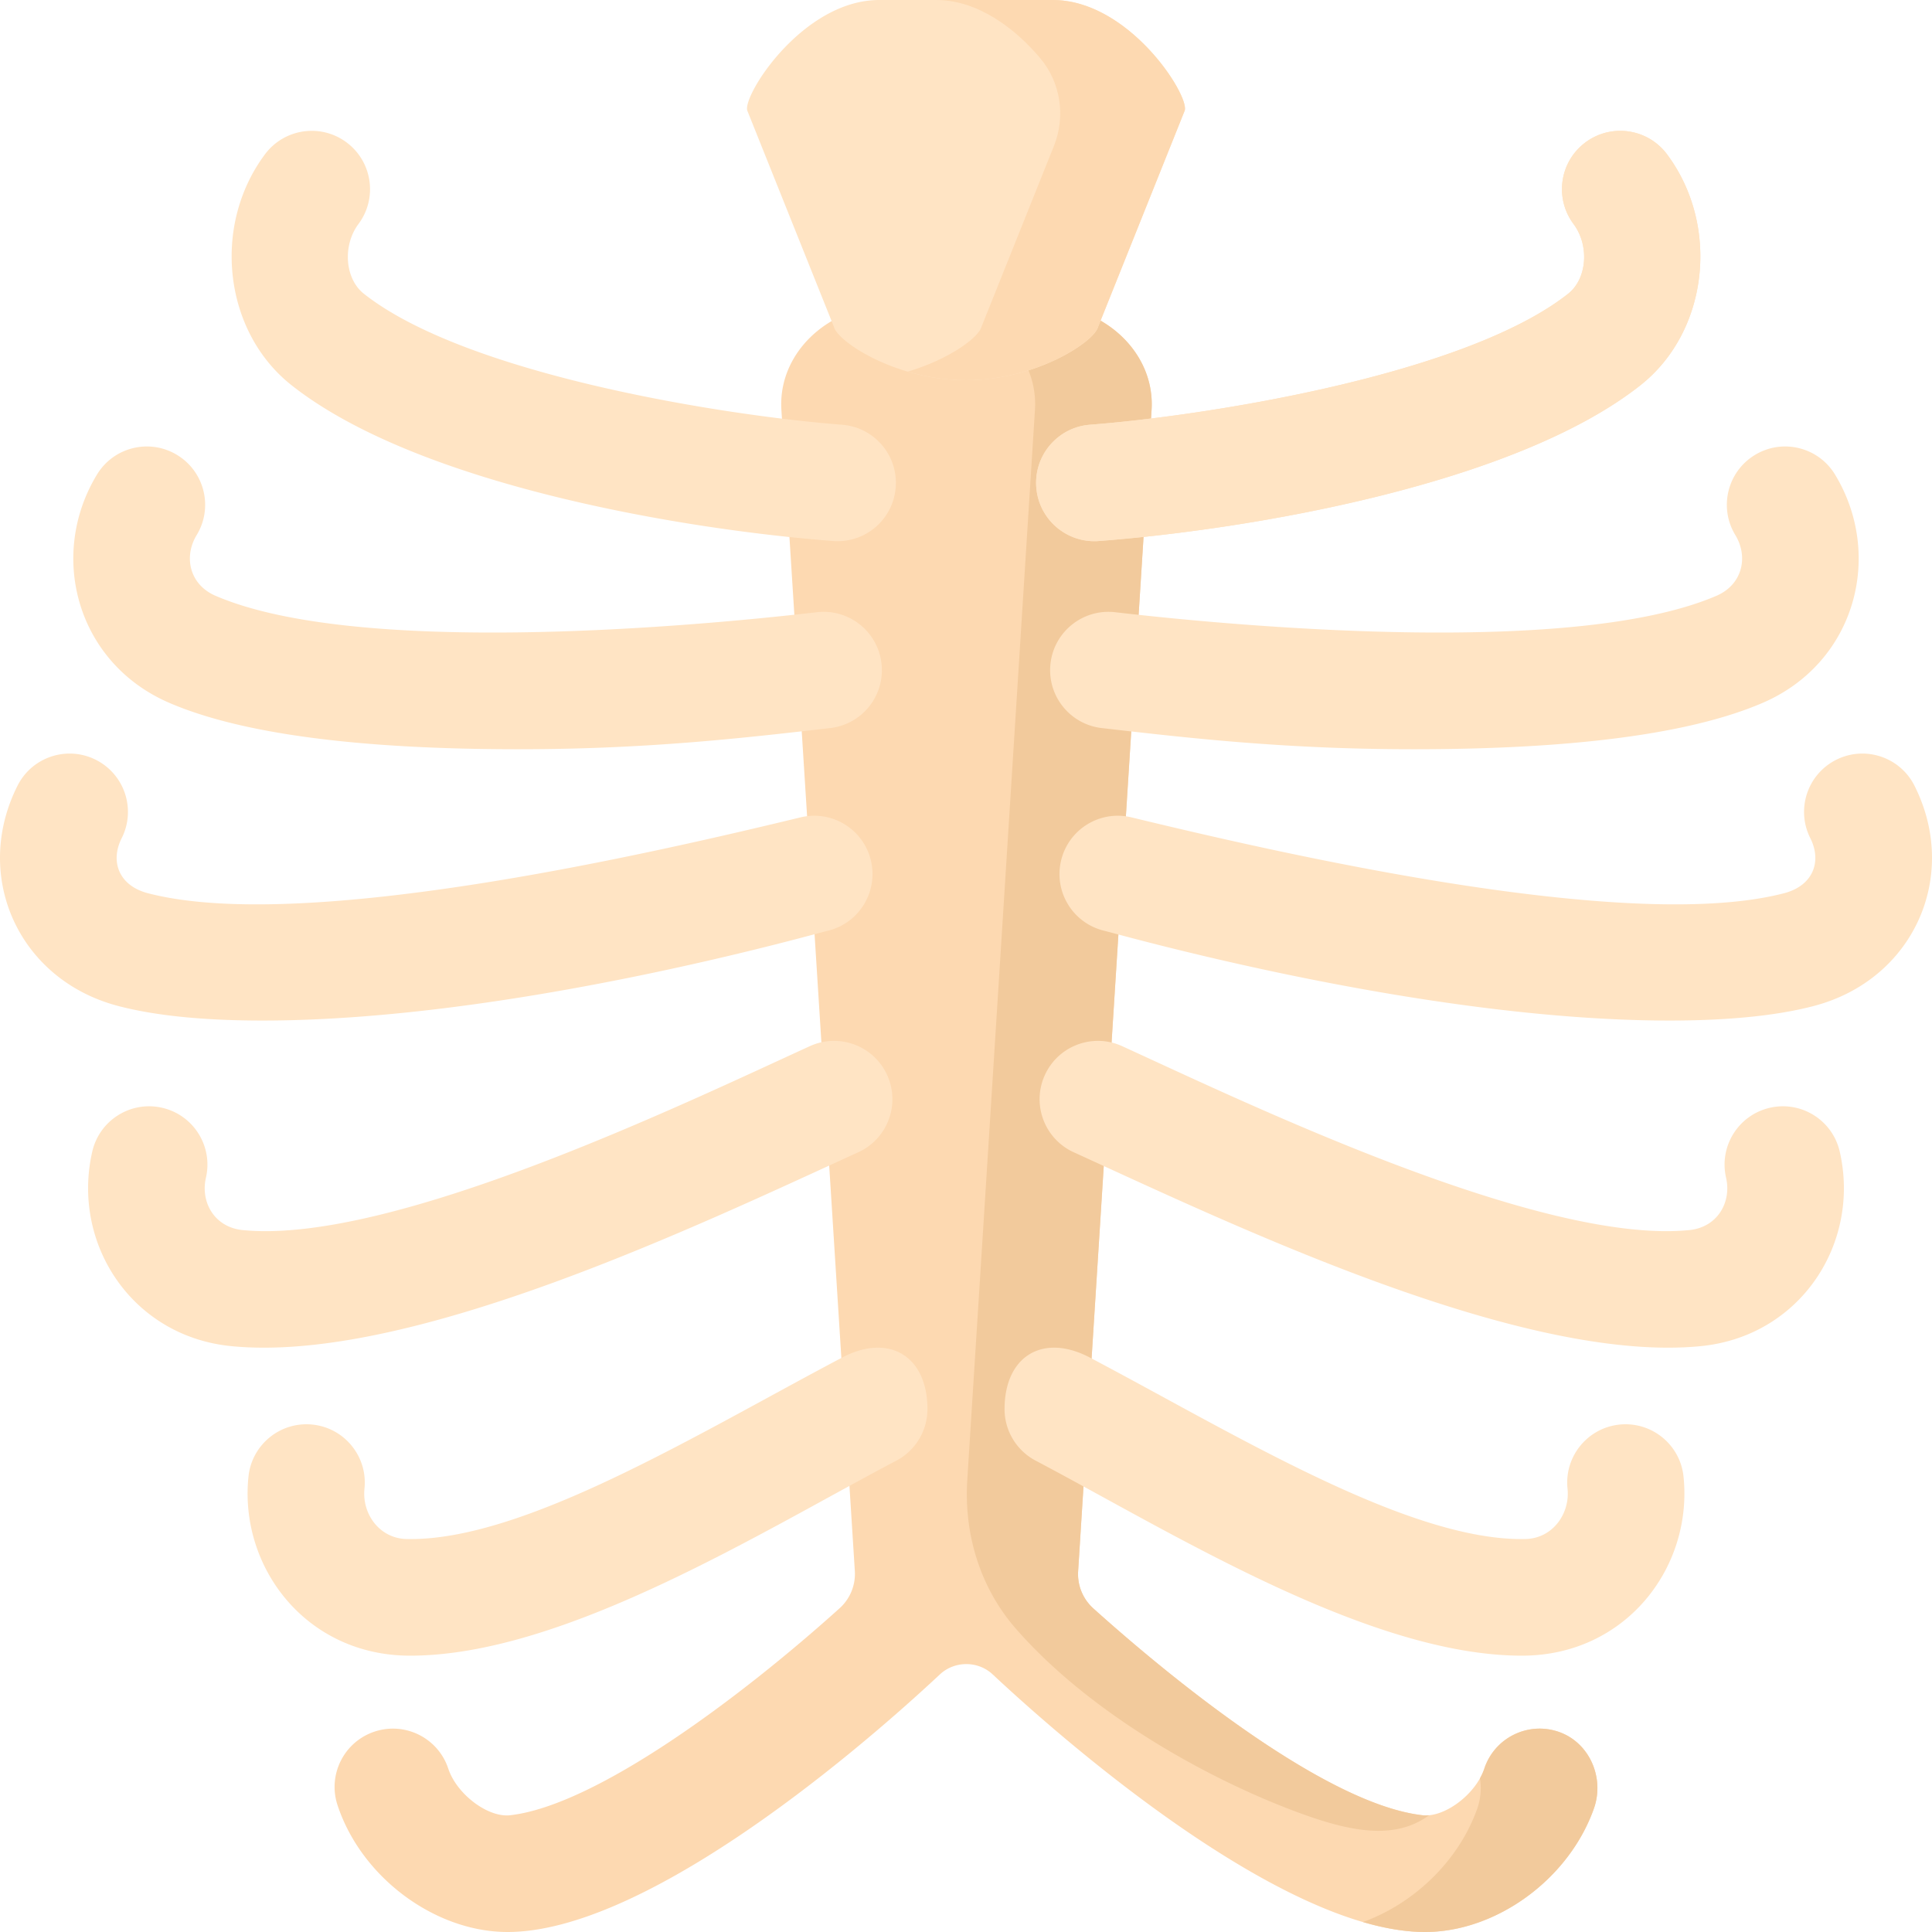
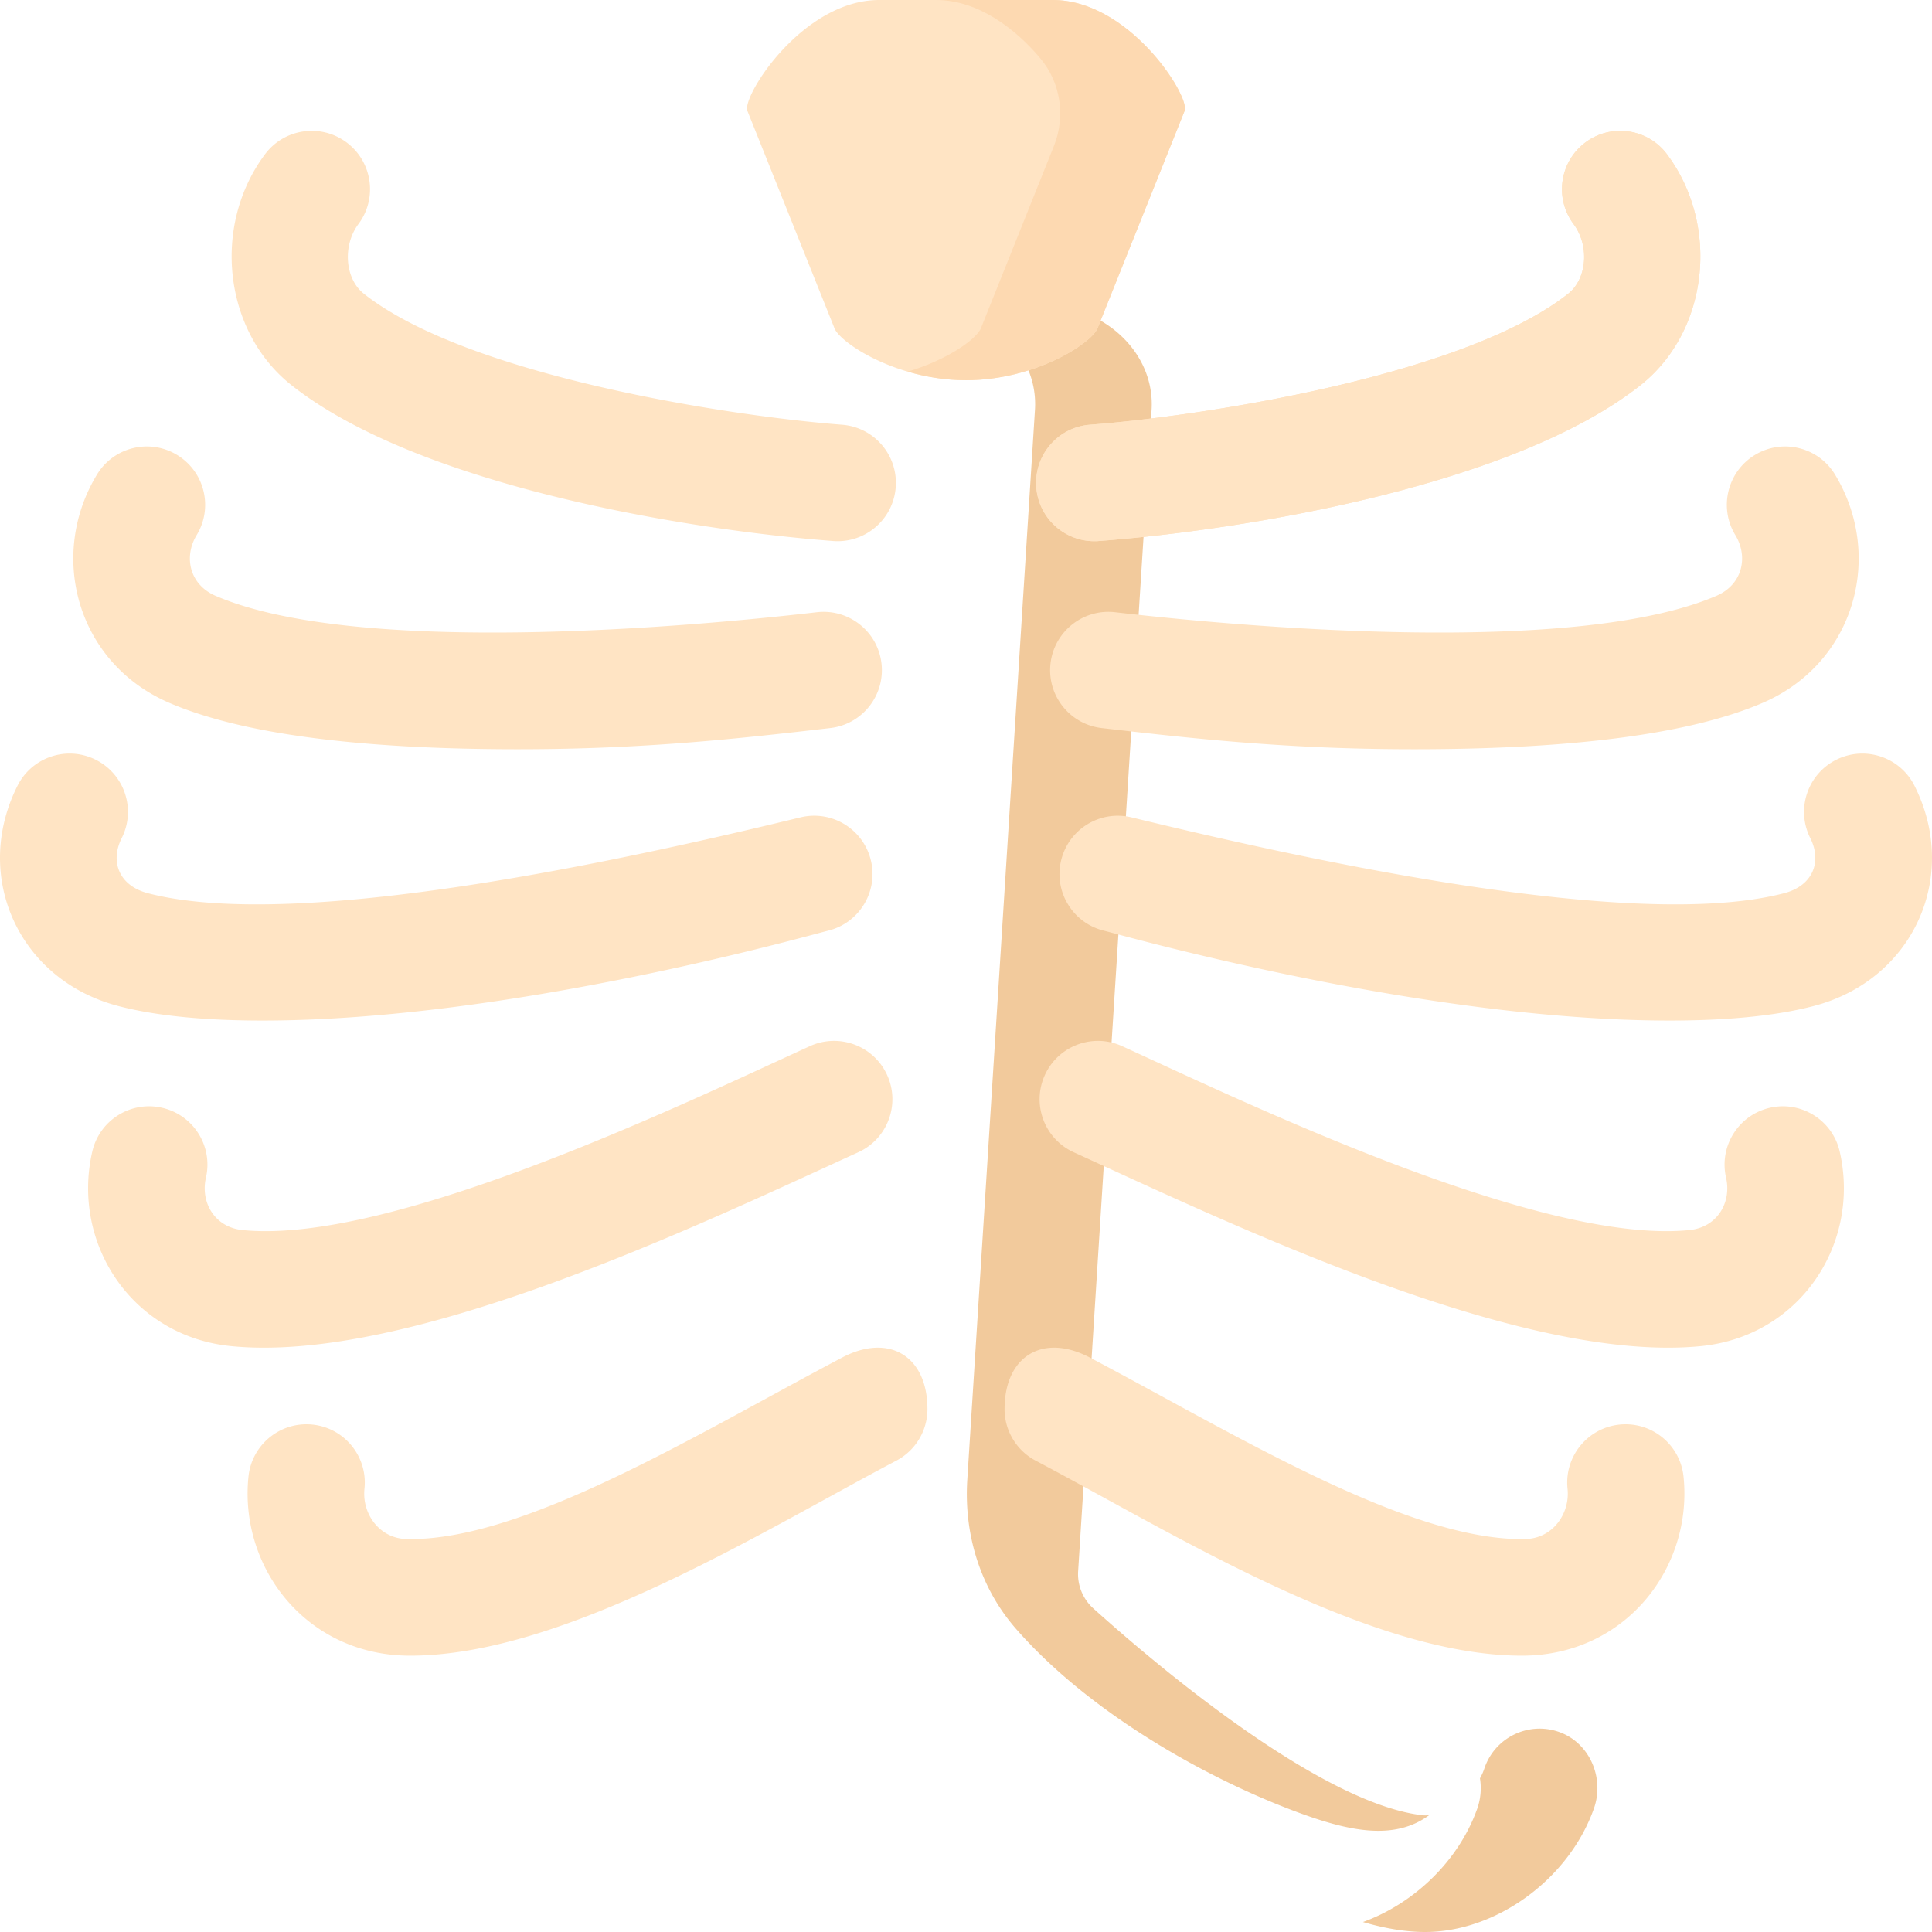
<svg xmlns="http://www.w3.org/2000/svg" viewBox="0 0 512 512">
-   <path d="M413.093 458.962c-8.155-2.827-17.026 1.568-19.734 9.737-2.251 6.792-10.535 13.031-16.395 12.358-24.749-2.825-64.05-33.968-87.231-54.823a12.235 12.235 0 0 1-4.014-9.898l.007-.102 19.456-307.617c.957-15.127-12.57-27.86-29.596-27.86h-38.913c-17.026 0-30.552 12.733-29.596 27.86l19.456 307.617.004.056a12.241 12.241 0 0 1-4.001 9.884c-26.049 23.484-64.486 52.274-87.347 54.884-5.867.673-14.143-5.566-16.394-12.358-2.685-8.102-11.43-12.494-19.529-9.807-8.101 2.685-12.492 11.429-9.807 19.529C95.849 497.703 115.447 512 134.498 512c35.168 0 88.867-44.227 114.596-68.274 3.833-3.582 10.029-3.679 13.966 0C288.771 467.757 342.48 512 377.655 512c18.774 0 38.08-13.886 44.753-32.742 2.874-8.122-1.175-17.474-9.315-20.296z" fill="#fdd9b1" />
  <path d="m274.276 108.617-17.933 283.525c-.965 15.257 3.909 29.203 12.838 39.438 20.498 23.497 53.398 41.158 76.877 49.478 13.039 4.62 24.028 6.311 32.658.007l.021-.019c-.607.059-1.204.077-1.774.012-24.749-2.825-64.05-33.968-87.231-54.823a12.234 12.234 0 0 1-4.014-9.898l.007-.102 19.456-307.617c.957-15.127-12.57-27.86-29.596-27.86H244.68c17.026-.001 30.553 12.732 29.596 27.859zm138.817 350.345c-8.155-2.827-17.026 1.568-19.734 9.737-.29.875-.683 1.739-1.155 2.582a16.38 16.38 0 0 1-.741 8.089c-4.971 13.928-16.836 25.122-30.271 29.991 5.786 1.688 11.323 2.639 16.463 2.639 18.774 0 38.08-13.886 44.753-32.742 2.874-8.122-1.175-17.474-9.315-20.296z" fill="#f2ca9c" />
  <g fill="bisque">
    <path d="M77.243 102.075c33.503 26.482 103.906 38.27 143.55 41.299.399.03.795.045 1.19.045 8 0 14.772-6.169 15.39-14.279.649-8.508-5.723-15.933-14.231-16.582-30.151-2.305-99.291-13.037-126.734-34.728-4.999-3.952-5.673-12.752-1.413-18.463 5.103-6.841 3.693-16.522-3.148-21.625s-16.523-3.693-21.626 3.148c-14.151 18.971-10.935 46.991 7.022 61.185zm-32.405 84.176c18.949 8.181 49.965 12.304 92.401 12.304 33.157 0 57.859-2.725 82.795-5.612 8.477-.984 14.551-8.653 13.568-17.13s-8.647-14.544-17.129-13.57c-36.049 4.177-122.554 11.535-159.385-4.366-6.821-2.945-8.5-10.26-4.966-16.086 4.427-7.297 2.101-16.8-5.196-21.226-7.296-4.427-16.8-2.102-21.226 5.196-13.012 21.446-5.365 49.911 19.138 60.49zm24.749 84.205c65.627 0 144.969-22.631 149.816-23.804 8.295-2.006 13.392-10.358 11.386-18.653-2.007-8.295-10.355-13.394-18.653-11.385-38.258 9.256-131.503 30.91-172.95 20.095-7.715-2.012-10.039-8.436-6.936-14.591 3.842-7.621.778-16.913-6.843-20.755-7.62-3.843-16.913-.778-20.755 6.843-12.069 23.944.227 51.493 26.732 58.407 10.44 2.724 23.607 3.843 38.203 3.843zm157.873 34.899c7.762-3.546 11.179-12.712 7.634-20.475-3.545-7.762-12.713-11.181-20.475-7.637-32.61 14.89-110.784 52.685-150.33 48.738-7.39-.734-11.218-7.326-9.711-13.891 1.908-8.318-3.288-16.609-11.606-18.517-8.323-1.908-16.609 3.288-18.517 11.606-5.579 24.315 10.442 48.936 36.775 51.557 47.203 4.685 123.125-31.687 166.23-51.381zm18.322 68.079c0-14.065-10.178-20.218-22.622-13.661-38.063 20.056-84.486 48.786-115.435 48.081-7.15-.158-11.834-6.662-11.134-13.347.887-8.488-5.275-16.089-13.763-16.976-8.5-.878-16.089 5.276-16.976 13.763-2.511 24.031 15.286 47.476 42.828 47.476 40.698 0 92.984-32.774 128.865-51.686a15.427 15.427 0 0 0 8.237-13.65zm188.975-271.359c-33.503 26.482-103.906 38.27-143.55 41.299-.399.03-.795.045-1.19.045-8 0-14.772-6.169-15.39-14.279-.649-8.508 5.723-15.933 14.231-16.582 30.151-2.305 99.291-13.037 126.734-34.728 4.999-3.952 5.673-12.752 1.413-18.463-5.103-6.841-3.693-16.522 3.148-21.625s16.523-3.693 21.626 3.148c14.151 18.971 10.935 46.991-7.022 61.185z" />
    <path d="M434.757 102.075c-33.503 26.482-103.906 38.27-143.55 41.299-.399.03-.795.045-1.19.045-8 0-14.772-6.169-15.39-14.279-.649-8.508 5.723-15.933 14.231-16.582 30.151-2.305 99.291-13.037 126.734-34.728 4.999-3.952 5.673-12.752 1.413-18.463-5.103-6.841-3.693-16.522 3.148-21.625s16.523-3.693 21.626 3.148c14.151 18.971 10.935 46.991-7.022 61.185zm32.405 84.176c-18.949 8.181-49.965 12.304-92.401 12.304-33.157 0-57.859-2.725-82.795-5.612-8.477-.984-14.551-8.653-13.568-17.13s8.647-14.544 17.129-13.57c36.049 4.177 122.554 11.535 159.385-4.366 6.821-2.945 8.5-10.26 4.966-16.086-4.427-7.297-2.101-16.8 5.196-21.226 7.296-4.427 16.8-2.102 21.226 5.196 13.012 21.446 5.365 49.911-19.138 60.49zm-24.749 84.205c-65.627 0-144.969-22.631-149.816-23.804-8.295-2.006-13.392-10.358-11.386-18.653s10.355-13.394 18.653-11.385c38.258 9.256 131.503 30.91 172.95 20.095 7.715-2.012 10.039-8.436 6.936-14.591-3.842-7.621-.778-16.913 6.843-20.755 7.62-3.843 16.913-.778 20.755 6.843 12.069 23.944-.227 51.493-26.732 58.407-10.44 2.724-23.607 3.843-38.203 3.843zM284.54 305.355c-7.762-3.546-11.179-12.712-7.634-20.475 3.545-7.762 12.713-11.181 20.475-7.637 32.61 14.89 110.784 52.685 150.33 48.738 7.39-.734 11.218-7.326 9.711-13.891-1.908-8.318 3.288-16.609 11.606-18.517 8.323-1.908 16.609 3.288 18.517 11.606 5.579 24.315-10.442 48.936-36.775 51.557-47.203 4.685-123.125-31.687-166.23-51.381zm-18.322 68.079c0-14.065 10.178-20.218 22.622-13.661 38.063 20.056 84.486 48.786 115.435 48.081 7.15-.158 11.834-6.662 11.134-13.347-.887-8.488 5.275-16.089 13.763-16.976 8.5-.878 16.089 5.276 16.976 13.763 2.511 24.031-15.286 47.476-42.828 47.476-40.698 0-92.984-32.774-128.865-51.686a15.427 15.427 0 0 1-8.237-13.65zM256 100.76c-18.586 0-33.938-10.18-34.982-14.086l-22.997-57.412C196.89 25.032 212.878 0 233.003 0h45.995c20.124 0 36.113 25.032 34.982 29.261l-22.997 57.412c-1.045 3.906-16.397 14.087-34.983 14.087z" />
  </g>
  <path d="M278.997 0h-30.905c11.266 0 21.235 7.845 27.631 15.493 5.393 6.449 6.704 15.383 3.578 23.187l-19.225 47.994c-.733 2.742-8.523 8.573-19.529 11.807 4.67 1.372 9.916 2.279 15.453 2.279 18.586 0 33.938-10.18 34.982-14.086l22.997-57.412C315.11 25.032 299.122 0 278.997 0z" fill="#fdd9b1" />
</svg>